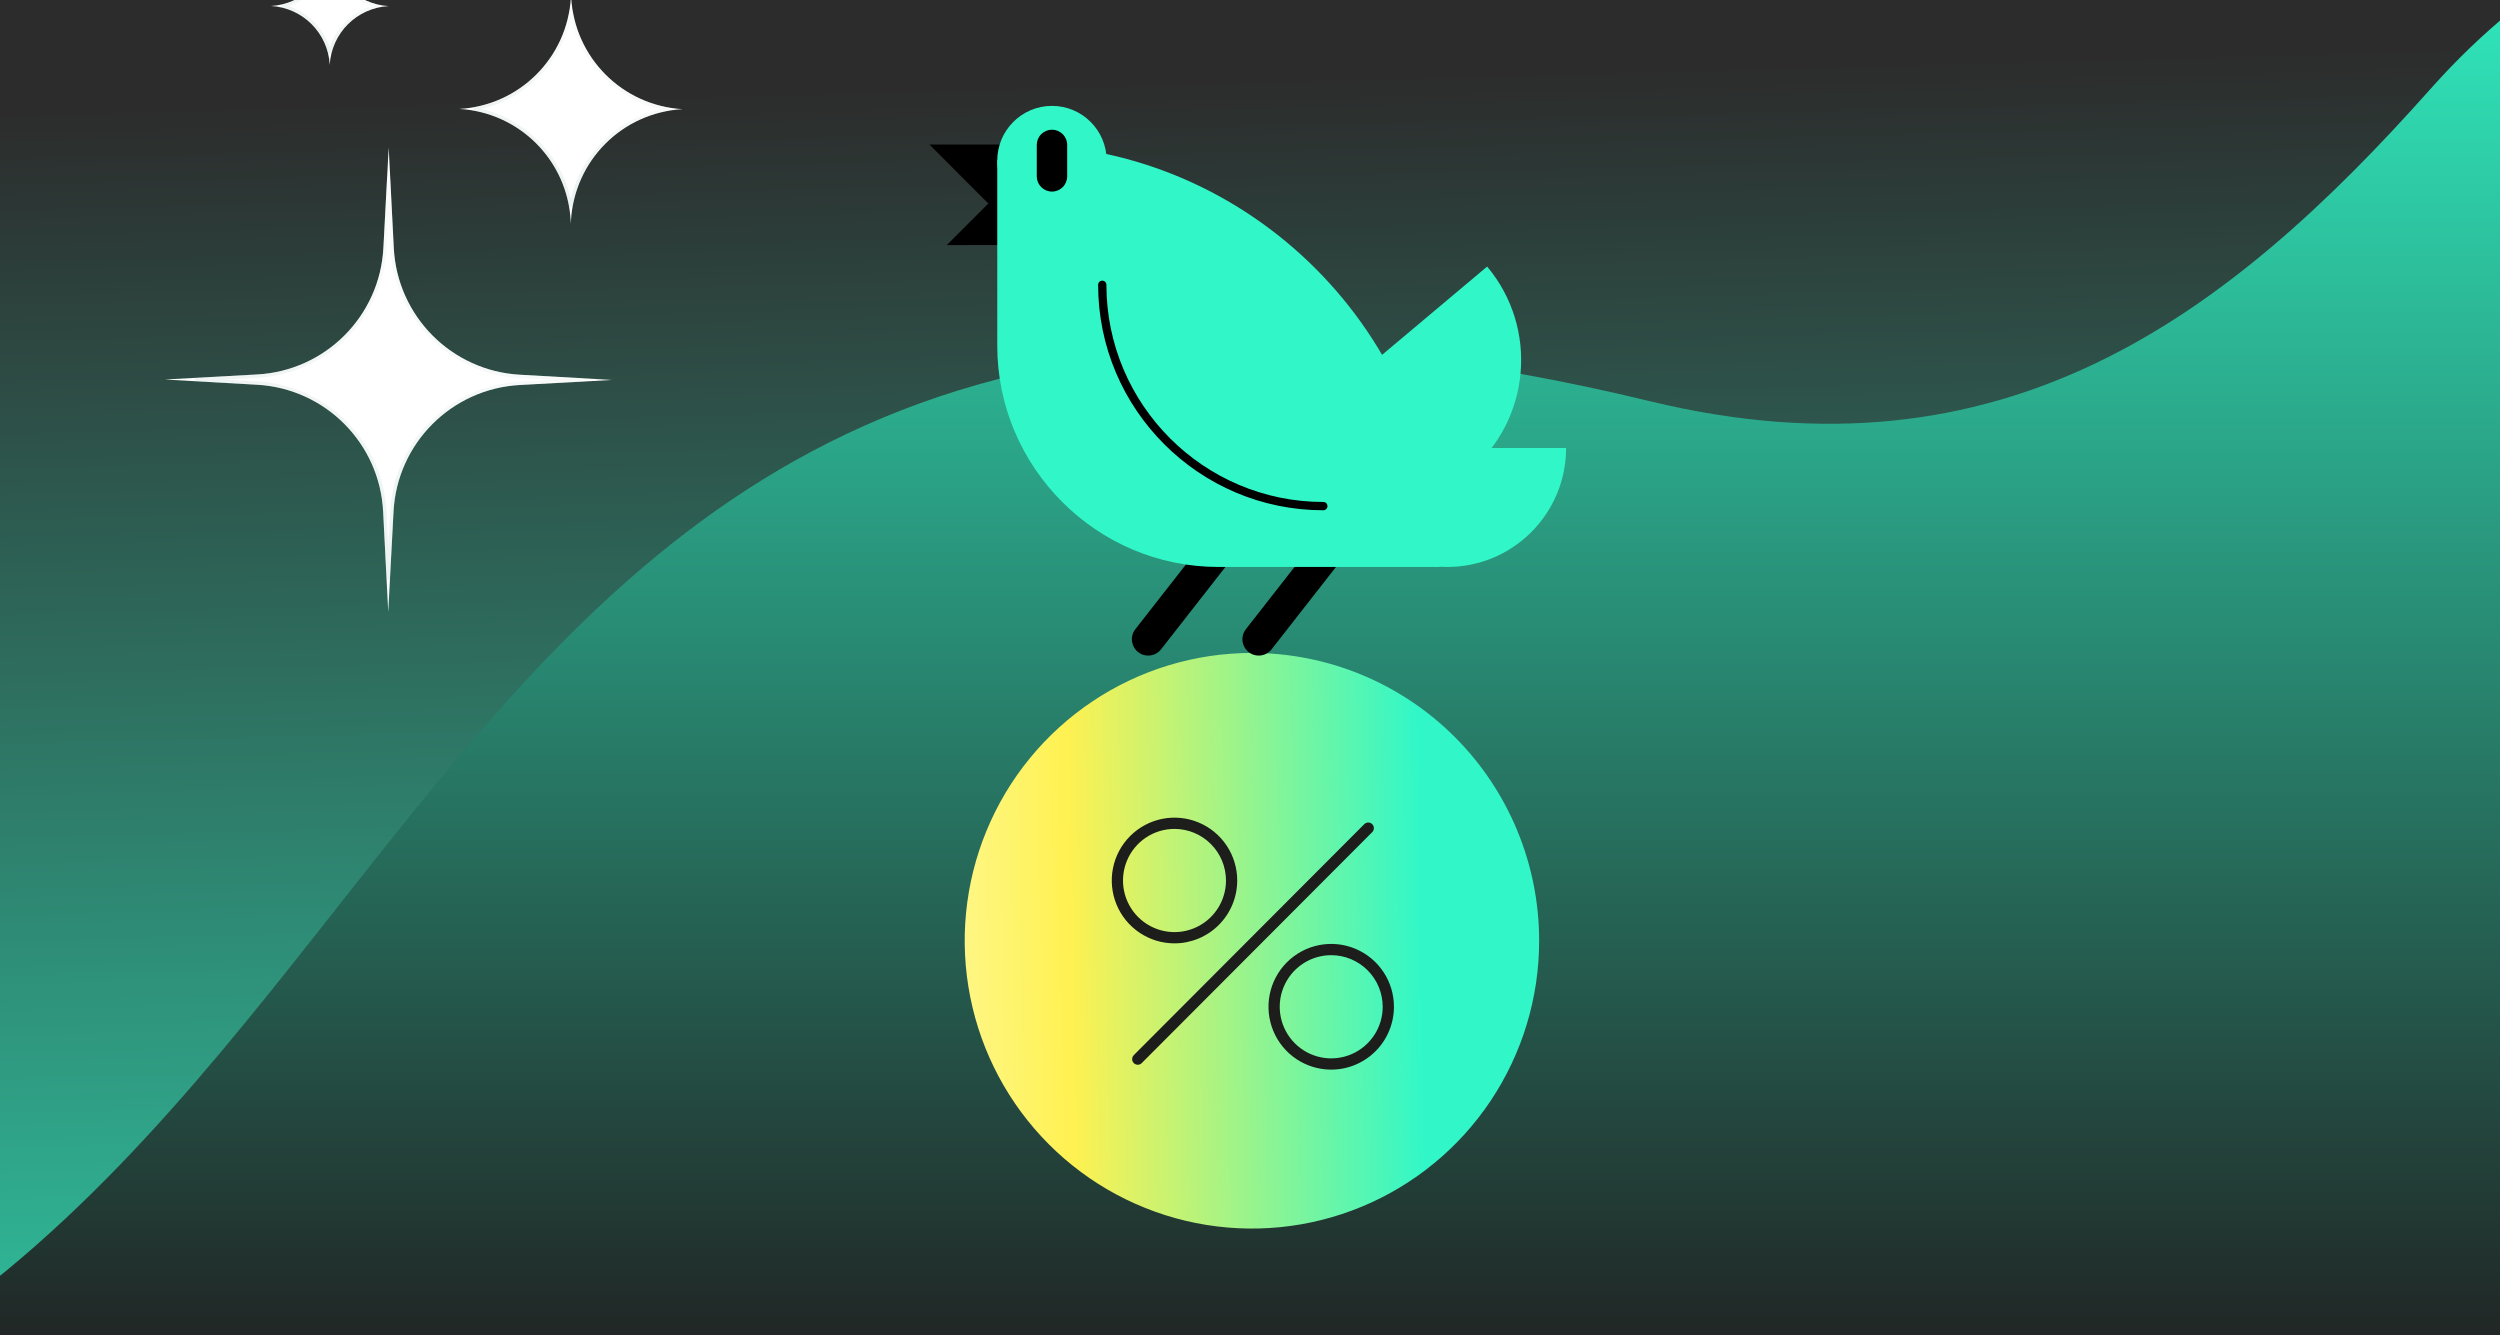
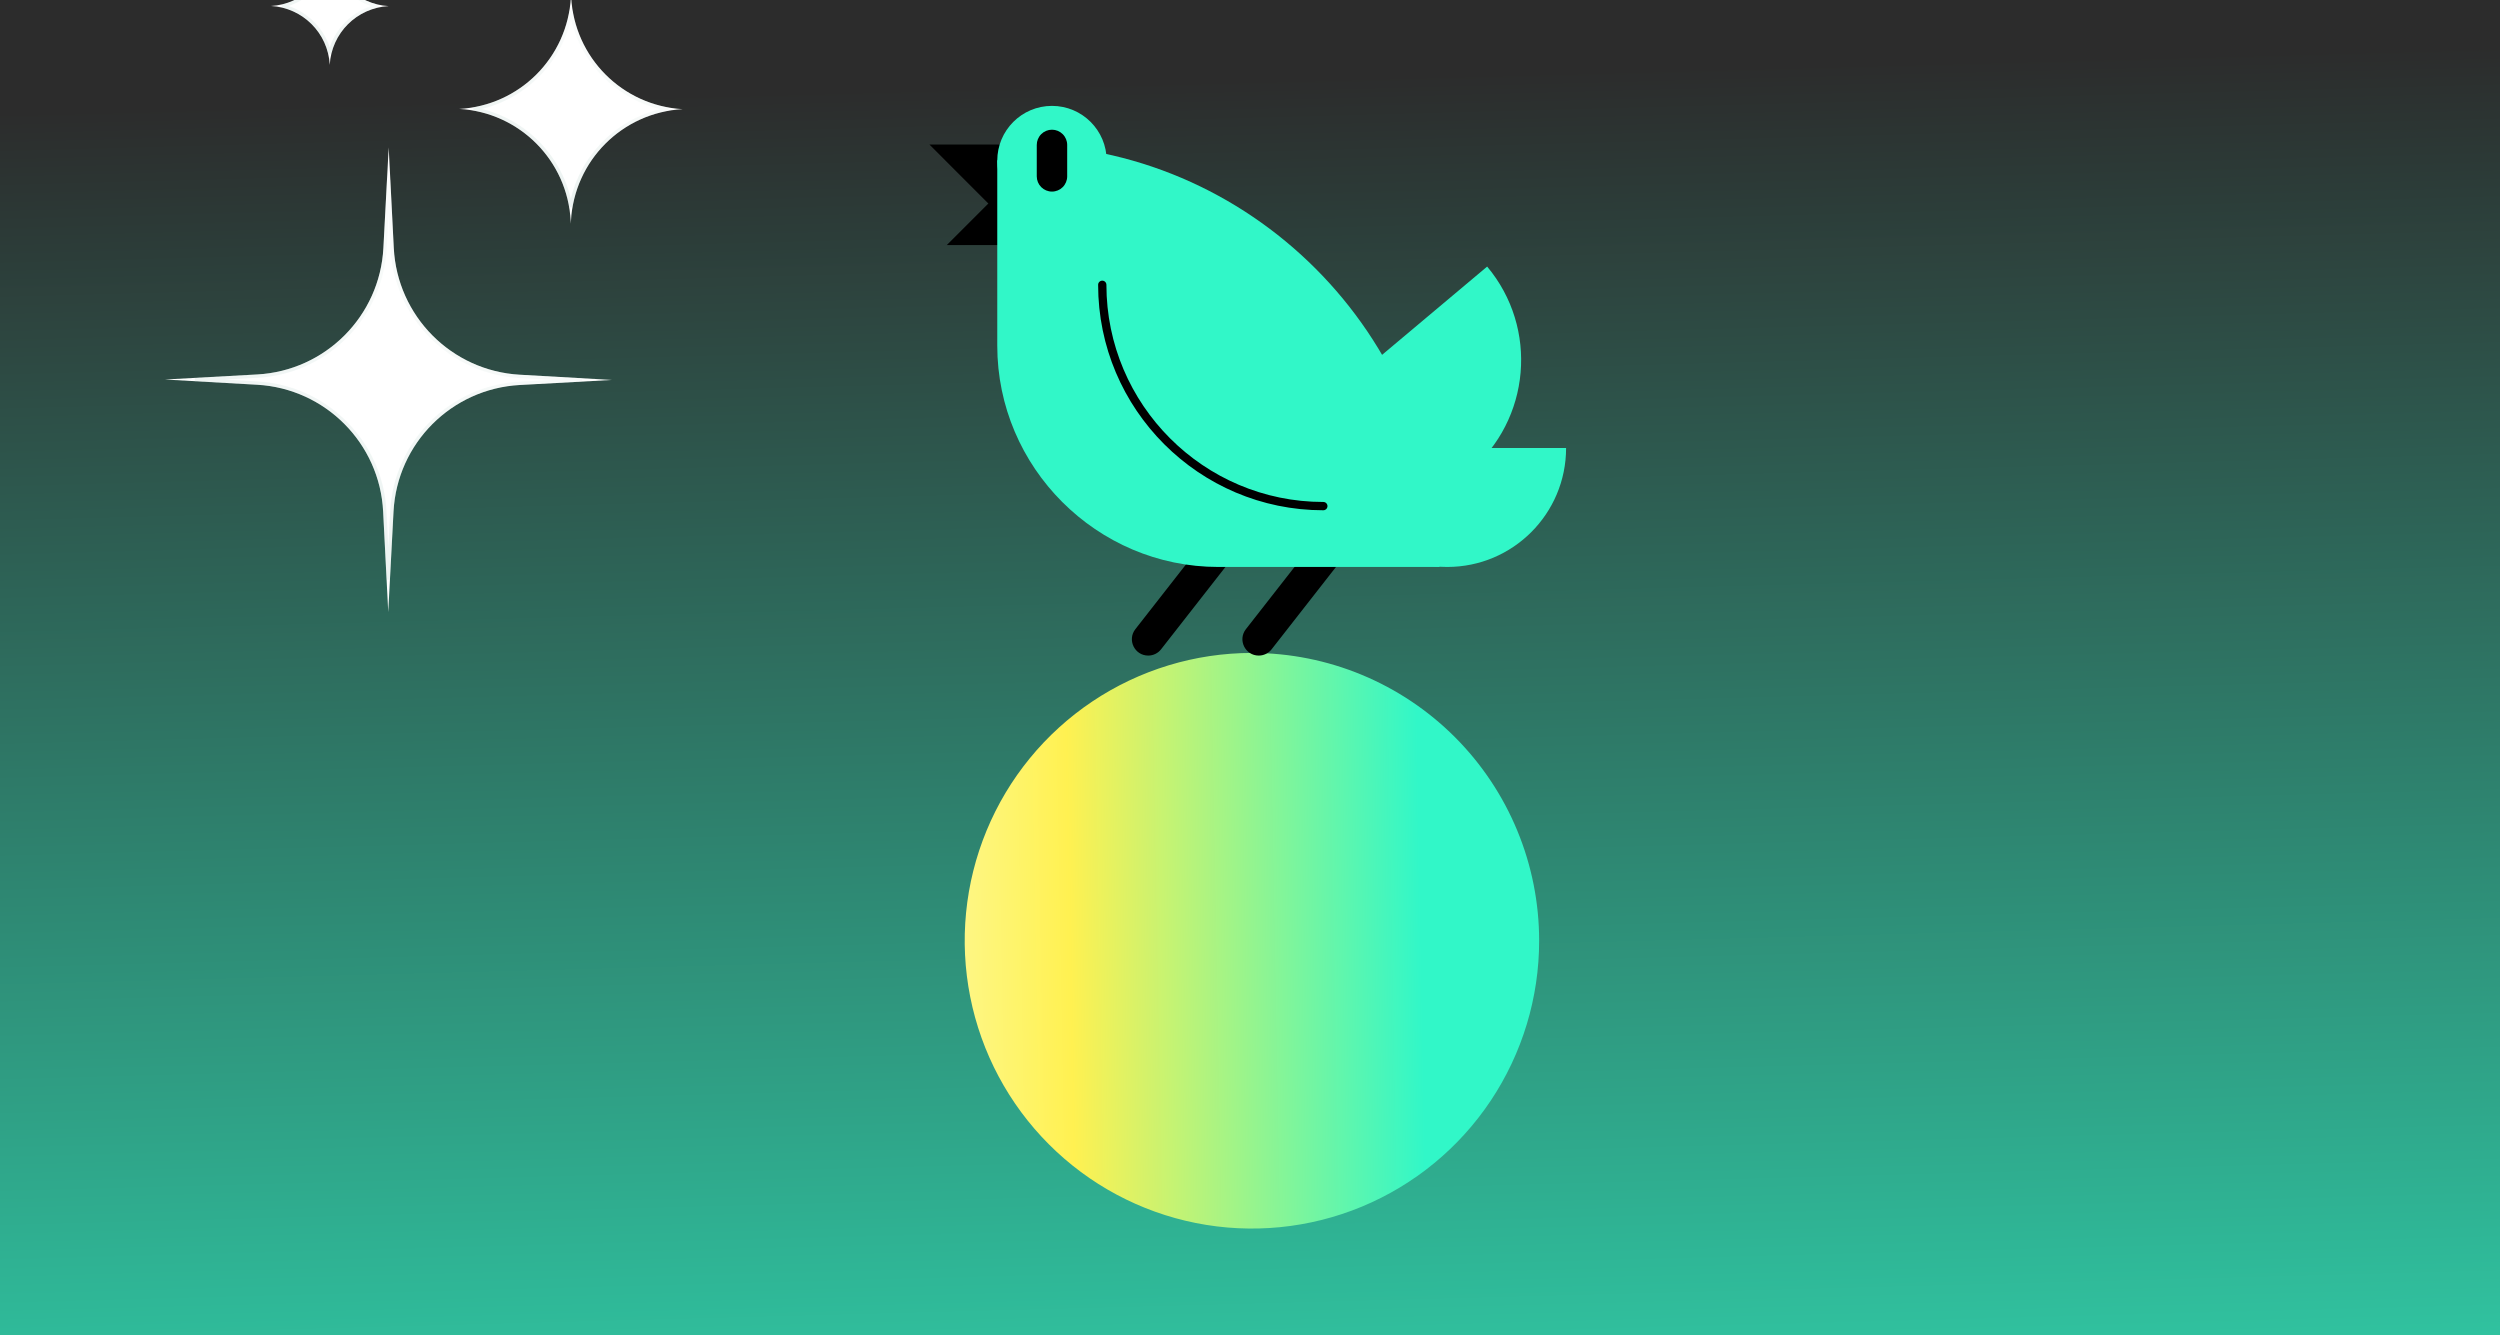
<svg xmlns="http://www.w3.org/2000/svg" width="425" height="227" viewBox="0 0 425 227" fill="none">
  <rect x="0" y="0" width="425" height="227" fill="#808080" stroke="none" />
  <g clip-path="url(#clip0_136_3924)">
    <rect width="425" height="227" fill="url(#paint0_linear_136_3924)" />
    <g clip-path="url(#clip1_136_3924)">
-       <path d="M612.011 90.558C612.011 -13.165 482.363 -62.737 413.239 15.059C378.508 54.121 340.475 82.68 280.612 68.235C42.812 10.463 86.799 250.089 -109 256.009H476.421C494.23 256.009 511.864 252.527 528.316 245.762C544.769 238.997 559.718 229.082 572.309 216.583C584.9 204.083 594.887 189.245 601.699 172.914C608.511 156.584 612.015 139.081 612.011 121.406V90.558Z" fill="url(#paint1_linear_136_3924)" />
      <path d="M66.077 25.054L66.942 42.152C67.53 53.752 76.766 63.044 88.362 63.702L104.038 64.591L88.36 65.45C76.763 66.086 67.509 75.36 66.899 86.959L66 104.054L65.134 86.957C64.547 75.357 55.311 66.065 43.715 65.407L28.038 64.517L43.717 63.658C55.314 63.023 64.568 53.749 65.178 42.15L66.077 25.054Z" fill="white" />
      <path d="M65.462 42.165L66.071 30.569L66.659 42.166C67.253 53.911 76.605 63.319 88.346 63.986L98.933 64.586L88.344 65.166C76.602 65.81 67.232 75.2 66.615 86.944L66.005 98.54L65.418 86.943C64.823 75.198 55.472 65.789 43.731 65.123L33.143 64.522L43.732 63.942C55.474 63.299 64.844 53.909 65.462 42.165Z" stroke="url(#paint2_linear_136_3924)" stroke-opacity="0.25" stroke-width="0.568" />
      <path d="M97.077 -0.964L97.101 -0.492C97.628 9.767 105.802 17.98 116.058 18.555V18.555V18.555C105.801 19.109 97.611 27.306 97.064 37.564L97.039 38.036L97.015 37.564C96.489 27.305 88.315 19.092 78.058 18.518V18.518V18.518C88.316 17.963 96.506 9.766 97.052 -0.492L97.077 -0.964Z" fill="white" />
      <path d="M113.587 18.552C105.128 20.043 98.483 26.722 97.042 35.196C95.617 26.719 88.985 20.027 80.53 18.52C88.988 17.029 95.633 10.35 97.074 1.876C98.499 10.353 105.131 17.045 113.587 18.552Z" stroke="url(#paint3_linear_136_3924)" stroke-opacity="0.25" stroke-width="0.568" />
      <path d="M56.077 -8.973V-8.973C56.361 -3.574 60.669 0.742 66.067 1.037V1.037V1.037C60.668 1.321 56.352 5.629 56.057 11.027V11.027V11.027C55.773 5.629 51.465 1.312 46.067 1.017V1.017V1.017C51.466 0.733 55.782 -3.575 56.077 -8.973V-8.973Z" fill="white" />
      <path d="M56.075 -7.001C57.02 -3.035 60.131 0.082 64.095 1.035C60.129 1.981 57.012 5.091 56.059 9.055C55.114 5.09 52.003 1.973 48.039 1.019C52.005 0.074 55.121 -3.037 56.075 -7.001Z" stroke="url(#paint4_linear_136_3924)" stroke-opacity="0.25" stroke-width="0.568" />
    </g>
    <path d="M212.828 111C203.171 111 193.73 113.869 185.701 119.246C177.671 124.622 171.413 132.263 167.717 141.203C164.021 150.144 163.054 159.981 164.938 169.472C166.822 178.963 171.472 187.682 178.301 194.524C185.13 201.367 193.83 206.027 203.302 207.915C212.773 209.803 222.591 208.834 231.513 205.131C240.435 201.427 248.061 195.156 253.426 187.11C258.791 179.064 261.655 169.604 261.655 159.927C261.655 146.951 256.511 134.506 247.354 125.331C238.197 116.155 225.778 111 212.828 111Z" fill="url(#paint5_linear_136_3924)" />
    <g clip-path="url(#clip2_136_3924)">
      <path d="M160.958 41.659H170.421V32.196L160.958 41.659Z" fill="black" />
    </g>
    <g clip-path="url(#clip3_136_3924)">
      <path d="M157.999 24.569H174.467V41.056L157.999 24.569ZM233.133 81.402C235.445 81.402 236.743 84.068 235.317 85.891L216.172 110.382C215.913 110.714 215.581 110.982 215.203 111.167C214.824 111.352 214.409 111.448 213.988 111.448C211.675 111.448 210.377 108.782 211.803 106.958L230.948 82.468C231.207 82.136 231.539 81.867 231.917 81.683C232.296 81.498 232.711 81.402 233.133 81.402ZM214.342 81.402C216.655 81.402 217.952 84.068 216.527 85.891L197.382 110.382C197.123 110.714 196.791 110.982 196.412 111.167C196.034 111.352 195.618 111.448 195.197 111.448C192.885 111.448 191.587 108.782 193.012 106.958L212.157 82.468C212.417 82.136 212.748 81.867 213.127 81.683C213.506 81.498 213.921 81.402 214.342 81.402Z" fill="black" />
      <path d="M244.72 96.383H207.115C186.446 96.383 169.535 79.453 169.535 58.761V27.309L172.987 24.57C212.44 24.57 244.72 56.886 244.72 96.383Z" fill="#31F7C8" />
      <path d="M178.835 36.621C183.971 36.621 188.135 32.453 188.135 27.311C188.135 22.169 183.971 18 178.835 18C173.699 18 169.535 22.169 169.535 27.311C169.535 32.453 173.699 36.621 178.835 36.621Z" fill="#31F7C8" />
      <path d="M178.836 32.569C178.15 32.569 177.492 32.296 177.007 31.811C176.522 31.325 176.25 30.667 176.25 29.98V24.638C176.25 23.952 176.522 23.293 177.007 22.808C177.492 22.322 178.15 22.049 178.836 22.049C179.521 22.049 180.179 22.322 180.664 22.808C181.149 23.293 181.422 23.952 181.422 24.638V29.98C181.422 30.666 181.149 31.325 180.664 31.811C180.179 32.296 179.521 32.569 178.836 32.569Z" fill="black" />
      <path d="M225.829 76.158C225.829 87.33 234.875 96.383 246.031 96.383C257.191 96.383 266.236 87.331 266.236 76.158H225.829Z" fill="#31F7C8" />
-       <path d="M214.967 77.112C223.738 87.576 239.318 88.938 249.768 80.159C260.221 71.378 261.587 55.782 252.816 45.317L214.967 77.112Z" fill="#31F7C8" />
+       <path d="M214.967 77.112C223.738 87.576 239.318 88.938 249.768 80.159C260.221 71.378 261.587 55.782 252.816 45.317L214.967 77.112" fill="#31F7C8" />
      <path d="M224.966 86.745C203.856 86.745 186.681 69.551 186.681 48.417C186.681 48.23 186.755 48.05 186.888 47.918C187.02 47.786 187.199 47.711 187.386 47.711C187.573 47.711 187.752 47.786 187.884 47.918C188.016 48.05 188.09 48.23 188.09 48.417C188.09 68.773 204.633 85.334 224.966 85.334C225.153 85.334 225.333 85.408 225.465 85.54C225.597 85.673 225.671 85.852 225.671 86.039C225.671 86.226 225.597 86.406 225.465 86.538C225.333 86.67 225.153 86.745 224.966 86.745Z" fill="black" />
    </g>
-     <path d="M199.664 160.372C197.555 160.372 195.493 159.745 193.739 158.571C191.986 157.397 190.619 155.728 189.812 153.775C189.005 151.823 188.793 149.674 189.205 147.601C189.616 145.528 190.632 143.624 192.123 142.13C193.615 140.635 195.515 139.618 197.584 139.205C199.652 138.793 201.796 139.005 203.745 139.813C205.694 140.622 207.359 141.992 208.531 143.749C209.703 145.506 210.328 147.572 210.328 149.686C210.325 152.519 209.2 155.235 207.201 157.238C205.202 159.242 202.491 160.368 199.664 160.372ZM199.664 140.914C197.933 140.914 196.24 141.429 194.801 142.392C193.361 143.356 192.239 144.726 191.577 146.329C190.914 147.932 190.741 149.696 191.078 151.397C191.416 153.099 192.25 154.662 193.474 155.888C194.698 157.115 196.258 157.951 197.956 158.289C199.654 158.627 201.414 158.454 203.014 157.79C204.613 157.126 205.981 156.002 206.943 154.559C207.904 153.117 208.418 151.421 208.418 149.686C208.415 147.36 207.492 145.131 205.851 143.486C204.21 141.842 201.985 140.917 199.664 140.914ZM226.308 181.837C224.199 181.838 222.137 181.211 220.383 180.037C218.629 178.863 217.262 177.194 216.455 175.241C215.648 173.289 215.437 171.14 215.848 169.067C216.259 166.994 217.275 165.09 218.766 163.596C220.258 162.101 222.158 161.083 224.227 160.671C226.295 160.259 228.439 160.47 230.388 161.279C232.337 162.088 234.002 163.458 235.174 165.215C236.346 166.972 236.971 169.038 236.971 171.152C236.968 173.985 235.844 176.701 233.844 178.704C231.845 180.707 229.135 181.834 226.308 181.837ZM226.308 162.38C224.576 162.38 222.884 162.894 221.444 163.858C220.005 164.822 218.883 166.192 218.22 167.795C217.557 169.397 217.384 171.161 217.722 172.863C218.059 174.564 218.893 176.127 220.117 177.354C221.341 178.581 222.901 179.416 224.599 179.755C226.297 180.093 228.057 179.92 229.657 179.256C231.257 178.592 232.624 177.467 233.586 176.025C234.548 174.582 235.061 172.887 235.061 171.152C235.058 168.826 234.135 166.597 232.494 164.952C230.853 163.308 228.628 162.383 226.308 162.38ZM193.417 181.01C193.228 181.009 193.043 180.953 192.887 180.848C192.73 180.742 192.608 180.593 192.536 180.418C192.463 180.243 192.445 180.051 192.482 179.866C192.518 179.68 192.609 179.51 192.743 179.376L231.923 140.112C232.012 140.022 232.117 139.951 232.233 139.901C232.35 139.852 232.474 139.827 232.601 139.826C232.727 139.826 232.852 139.85 232.968 139.898C233.085 139.946 233.191 140.017 233.28 140.107C233.369 140.196 233.44 140.302 233.488 140.419C233.536 140.536 233.56 140.661 233.56 140.788C233.559 140.914 233.534 141.039 233.485 141.156C233.435 141.272 233.364 141.378 233.274 141.466L194.092 180.729C194.003 180.818 193.898 180.889 193.782 180.937C193.666 180.985 193.542 181.01 193.417 181.01Z" fill="#1D1D1B" />
  </g>
  <defs>
    <linearGradient id="paint0_linear_136_3924" x1="212" y1="13.429" x2="219.884" y2="309.812" gradientUnits="userSpaceOnUse">
      <stop stop-color="#2C2C2C" />
      <stop offset="1" stop-color="#31F7C8" />
    </linearGradient>
    <linearGradient id="paint1_linear_136_3924" x1="251.503" y1="-21.4" x2="251.503" y2="236.453" gradientUnits="userSpaceOnUse">
      <stop stop-color="#31F7C8" />
      <stop offset="0.996" stop-color="#202020" />
    </linearGradient>
    <linearGradient id="paint2_linear_136_3924" x1="90.385" y1="25.078" x2="38.979" y2="102.223" gradientUnits="userSpaceOnUse">
      <stop stop-color="white" />
      <stop offset="1" stop-color="#A3C5BD" />
    </linearGradient>
    <linearGradient id="paint3_linear_136_3924" x1="109.232" y1="-0.952" x2="83.98" y2="37.429" gradientUnits="userSpaceOnUse">
      <stop stop-color="white" />
      <stop offset="1" stop-color="#A3C5BD" />
    </linearGradient>
    <linearGradient id="paint4_linear_136_3924" x1="62.474" y1="-8.967" x2="49.66" y2="11.021" gradientUnits="userSpaceOnUse">
      <stop stop-color="white" />
      <stop offset="1" stop-color="#A3C5BD" />
    </linearGradient>
    <linearGradient id="paint5_linear_136_3924" x1="108.064" y1="159.927" x2="241.564" y2="157.5" gradientUnits="userSpaceOnUse">
      <stop stop-color="#FFD196" />
      <stop offset="0.202" stop-color="#FBFFD4" />
      <stop offset="0.553" stop-color="#FFF151" />
      <stop offset="1" stop-color="#31F7C8" />
    </linearGradient>
    <clipPath id="clip0_136_3924">
      <rect width="425" height="227" fill="white" />
    </clipPath>
    <clipPath id="clip1_136_3924">
      <rect width="721.011" height="310" fill="white" transform="matrix(-1 0 0 1 638.381 -38)" />
    </clipPath>
    <clipPath id="clip2_136_3924">
      <rect width="9.463" height="9.463" fill="white" transform="matrix(-1 0 0 1 170.42 32.195)" />
    </clipPath>
    <clipPath id="clip3_136_3924">
      <rect width="108.236" height="93.45" fill="white" transform="translate(158 18)" />
    </clipPath>
  </defs>
</svg>